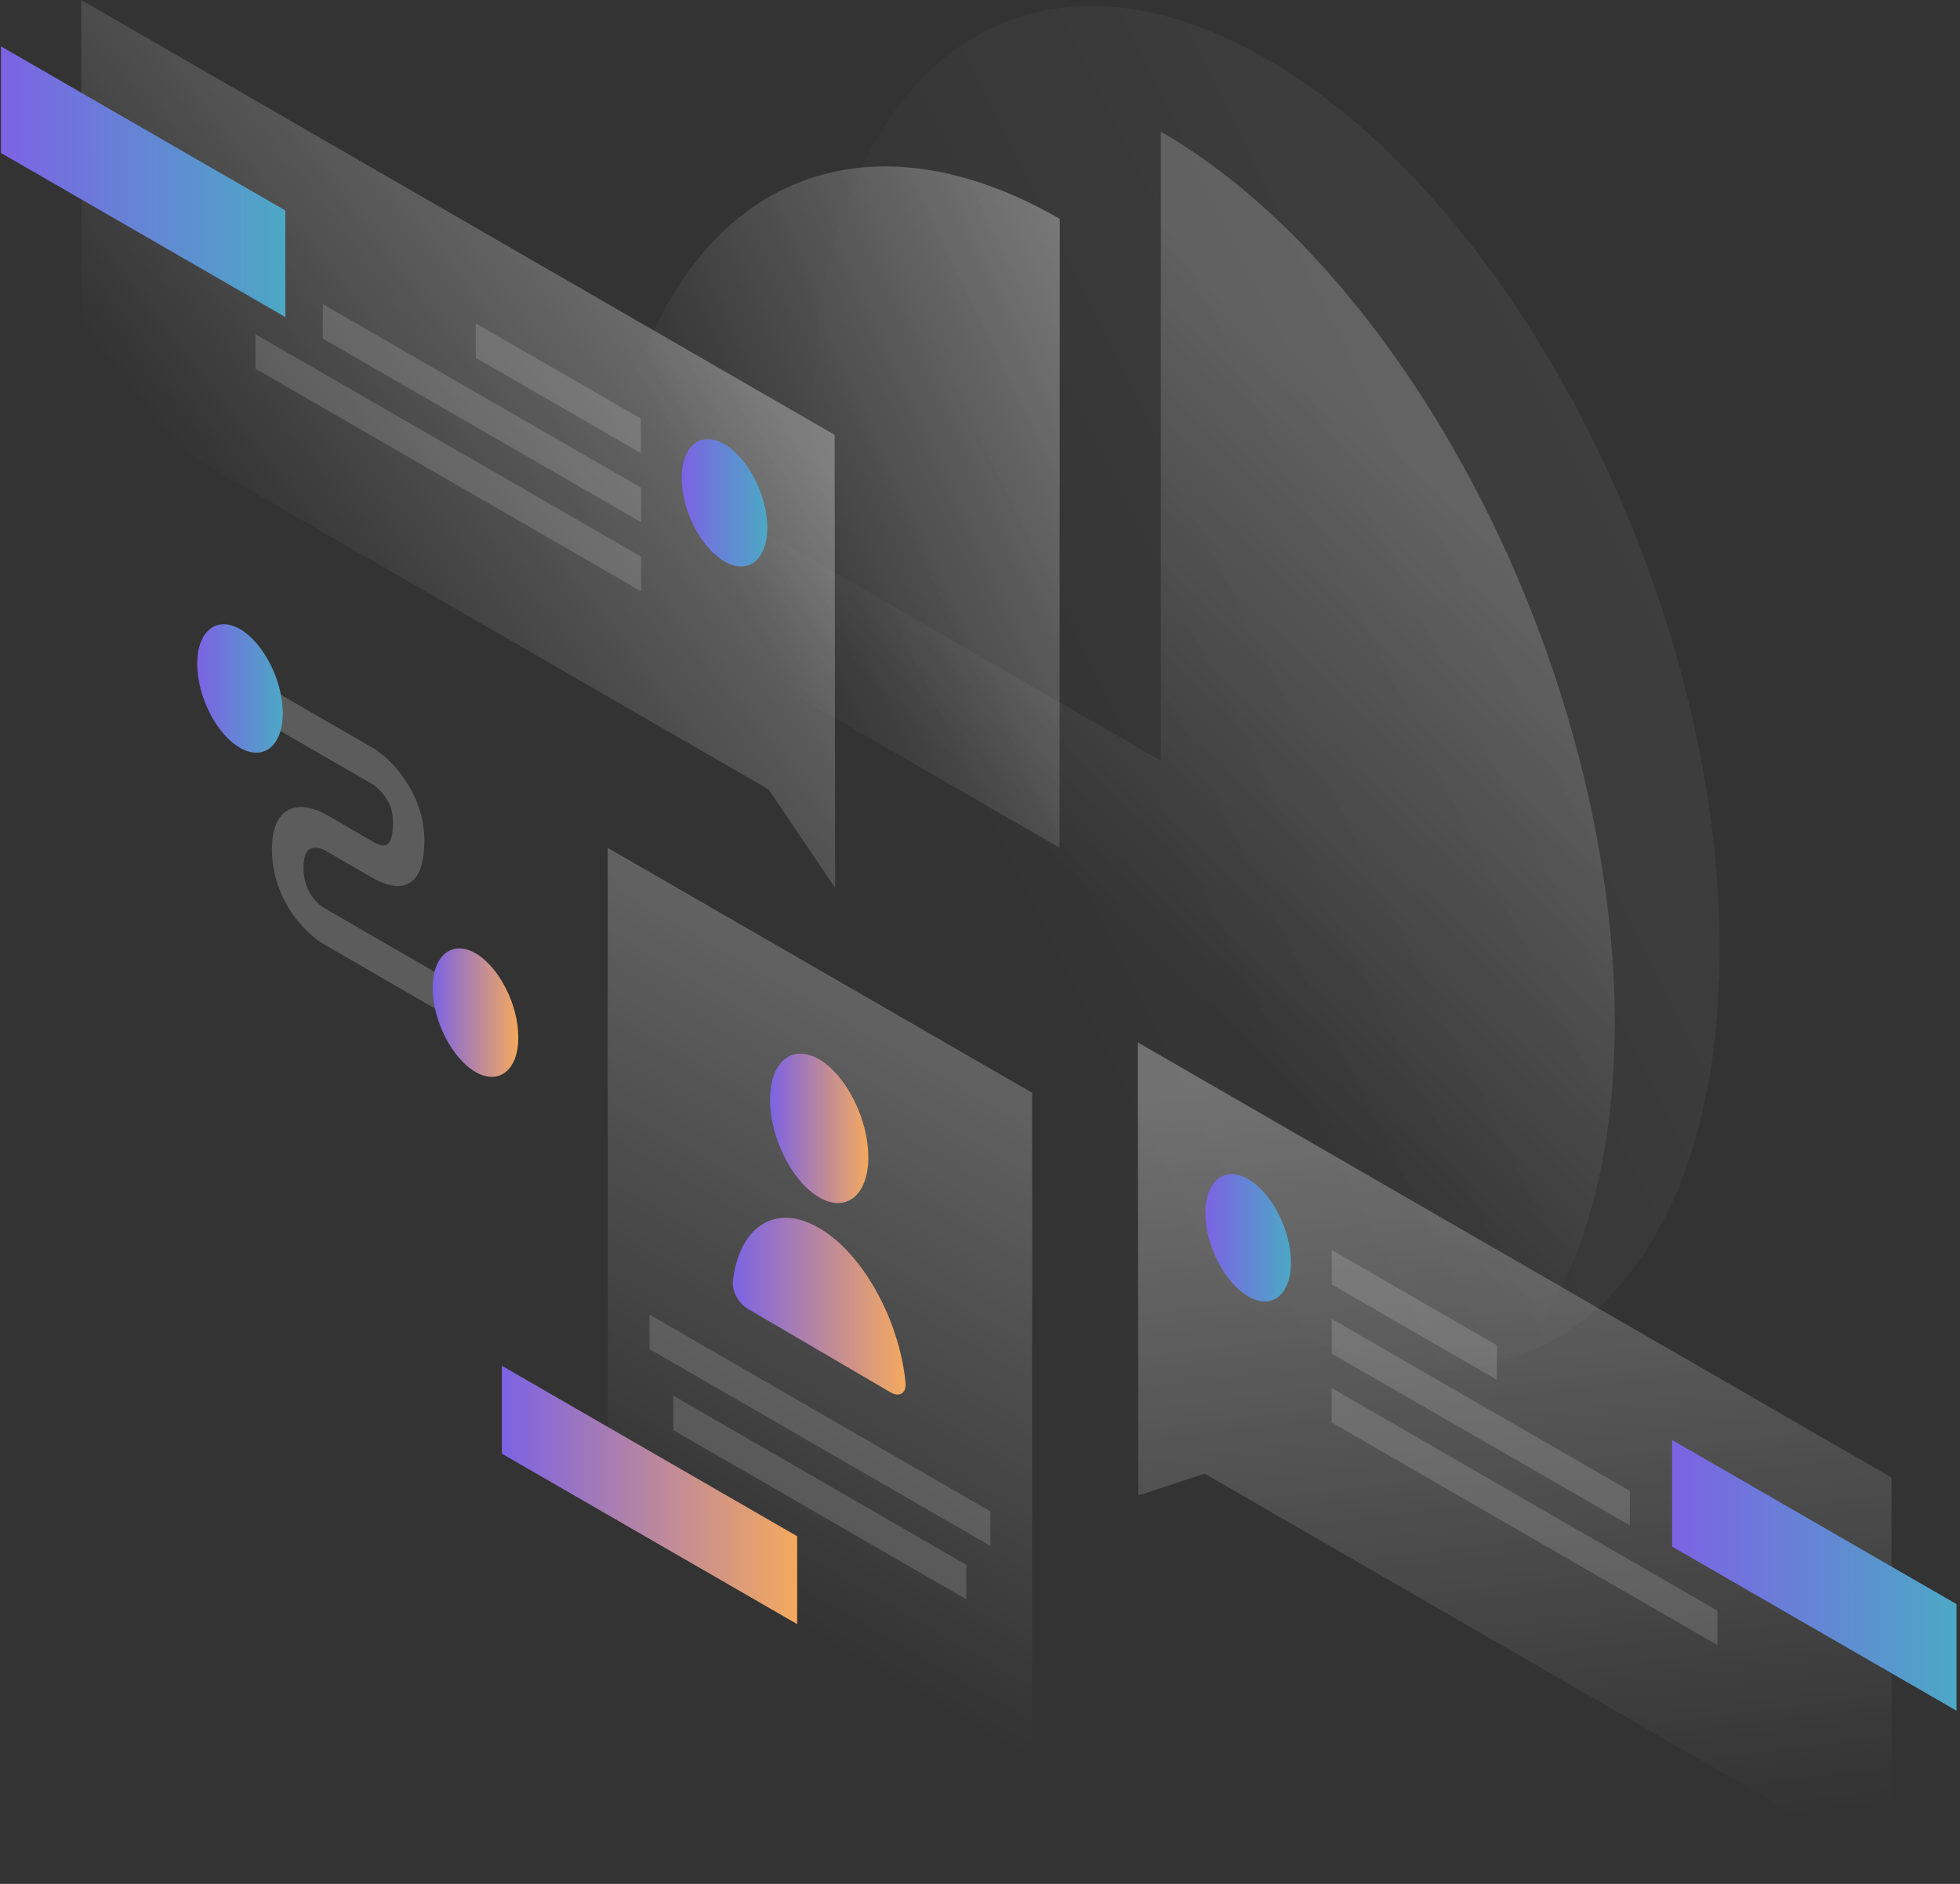
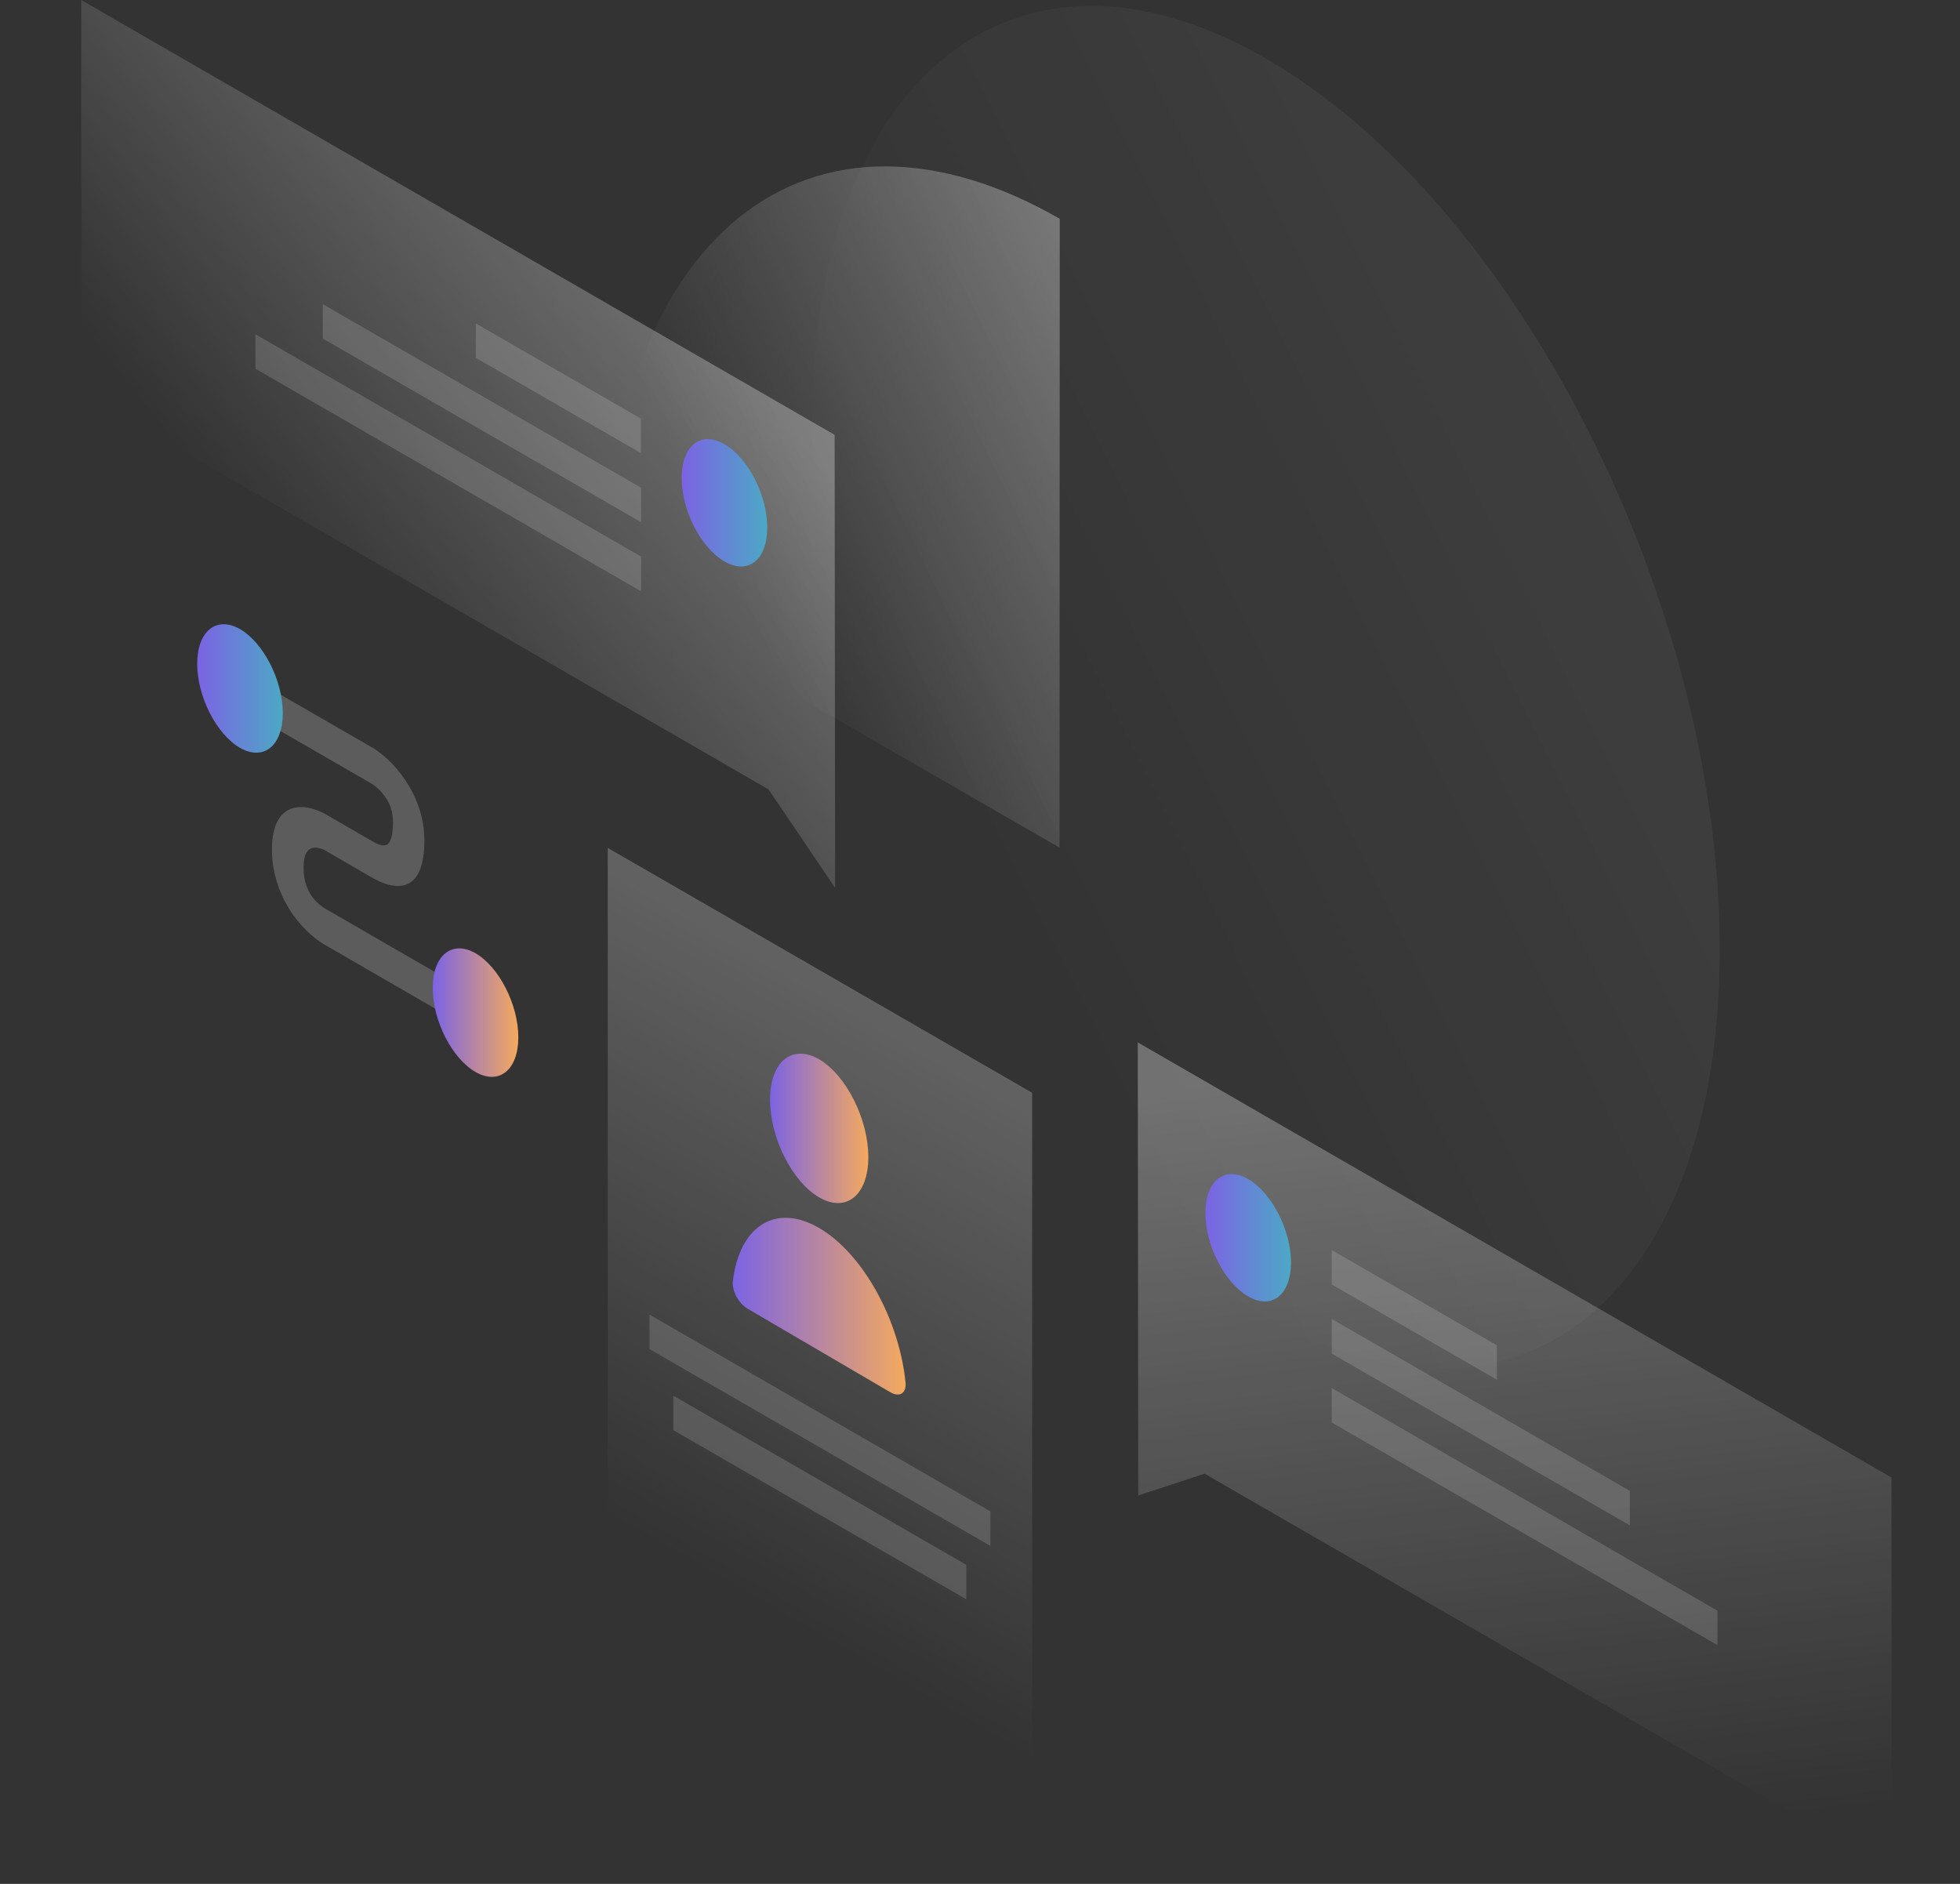
<svg xmlns="http://www.w3.org/2000/svg" width="386" height="371" viewBox="0 0 386 371" fill="none">
  <rect x="0" y="0" width="386" height="371" fill="#333333" stroke="none" />
  <path opacity="0.07" d="M338.681 186.978C338.681 255.405 298.633 287.724 249.257 259.246C199.882 230.768 159.883 152.166 159.883 83.788C159.883 15.361 199.932 -16.957 249.307 11.521C298.682 39.999 338.681 118.551 338.681 186.978Z" fill="url(#paint0_linear_2246_15047)" />
  <path opacity="0.4" d="M208.71 43.091C196.94 36.308 185.32 32.817 174.497 32.767C163.674 32.718 153.799 36.159 145.47 42.892C137.141 49.625 130.558 59.45 126.069 71.869C121.58 84.287 119.236 99.1 119.236 115.359L208.661 166.929L208.71 43.091Z" fill="url(#paint1_linear_2246_15047)" />
-   <path opacity="0.2" d="M139.186 98.202C139.186 122.69 144.422 149.672 154.248 175.707C164.073 201.741 178.037 225.68 194.346 244.483C210.655 263.285 228.66 276.103 246.016 281.34C263.372 286.577 279.282 283.983 291.8 273.859C304.319 263.734 312.797 246.578 316.288 224.583C319.73 202.539 317.984 176.604 311.201 150.071C304.418 123.538 292.997 97.554 278.284 75.46C263.572 53.365 246.315 36.109 228.61 25.935V149.822L139.186 98.202Z" fill="url(#paint2_linear_2246_15047)" />
  <path opacity="0.3" d="M164.372 85.634L15.996 0L16.046 77.355L151.354 155.458L164.471 174.859L164.372 85.634Z" fill="url(#paint3_linear_2246_15047)" />
-   <path d="M0.186 30.124V9.127L56.194 41.445V62.442L0.186 30.124Z" fill="url(#paint4_linear_2246_15047)" />
  <path opacity="0.15" d="M126.217 82.442L93.699 63.689V70.472L126.217 89.225V82.442Z" fill="white" />
  <path opacity="0.15" d="M126.266 96.057L63.574 59.899V66.682L126.266 102.84V96.057Z" fill="white" />
  <path opacity="0.15" d="M126.267 109.623L50.309 65.834V72.617L126.267 116.456V109.623Z" fill="white" />
  <path d="M134.248 94.162C134.248 100.546 138.038 107.878 142.677 110.571C147.315 113.264 151.106 110.272 151.106 103.888C151.106 97.504 147.315 90.172 142.677 87.479C137.989 84.786 134.248 87.778 134.248 94.162Z" fill="url(#paint5_linear_2246_15047)" />
  <path opacity="0.3" d="M224.07 205.282L372.496 290.965L372.546 368.32L237.237 290.217L224.17 294.507L224.07 205.282Z" fill="url(#paint6_linear_2246_15047)" />
-   <path d="M329.305 304.581V283.584L385.313 315.903V336.9L329.305 304.581Z" fill="url(#paint7_linear_2246_15047)" />
  <path opacity="0.15" d="M262.275 246.178L294.793 264.931V271.714L262.275 252.961V246.178Z" fill="white" />
  <path opacity="0.15" d="M262.275 259.744L320.977 293.609V300.392L262.275 266.577V259.744Z" fill="white" />
  <path opacity="0.15" d="M262.275 273.36L338.234 317.199V323.982L262.275 280.143V273.36Z" fill="white" />
  <path d="M254.244 248.622C254.244 255.006 250.454 257.999 245.815 255.306C241.177 252.612 237.387 245.281 237.387 238.897C237.387 232.513 241.177 229.521 245.815 232.214C250.454 234.907 254.244 242.239 254.244 248.622Z" fill="url(#paint8_linear_2246_15047)" />
  <path opacity="0.3" d="M119.684 166.979L203.273 215.207V370.066L119.684 321.838V166.979Z" fill="url(#paint9_linear_2246_15047)" />
  <path opacity="0.15" d="M127.914 258.896L195.045 297.649V304.432L127.914 265.679V258.896Z" fill="white" />
  <path opacity="0.15" d="M132.602 274.856L190.306 308.172V314.955L132.602 281.639V274.856Z" fill="white" />
-   <path d="M156.991 302.536L98.838 268.971V286.278L156.991 319.843V302.536Z" fill="url(#paint10_linear_2246_15047)" />
  <path d="M171.005 227.875C171.005 235.356 166.666 238.897 161.33 235.805C155.993 232.712 151.654 224.084 151.654 216.553C151.654 209.072 155.993 205.531 161.33 208.623C166.666 211.765 171.005 220.394 171.005 227.875Z" fill="url(#paint11_linear_2246_15047)" />
  <path d="M161.329 241.84C152.701 236.802 145.569 241.54 144.322 252.363C144.122 254.258 145.519 256.752 147.264 257.749L175.393 274.208C177.139 275.205 178.535 274.407 178.336 272.263C177.089 259.894 169.957 246.877 161.329 241.84Z" fill="url(#paint12_linear_2246_15047)" />
  <path opacity="0.2" d="M73.153 154.31L51.807 141.992V134.81L73.153 147.129C74.898 148.126 77.442 150.171 79.587 153.313C81.931 156.655 83.576 160.894 83.576 165.482C83.576 170.569 82.28 173.462 79.836 174.26C77.542 175.008 74.799 173.712 73.153 172.764L64.375 167.677L64.325 167.627C63.577 167.178 62.38 166.729 61.432 167.028C60.634 167.278 59.786 168.026 59.786 170.869C59.786 173.712 60.684 175.407 61.383 176.455C62.28 177.751 63.477 178.649 64.225 179.048L64.325 179.098L91.157 194.609V201.791L64.525 186.38C62.679 185.432 60.036 183.387 57.742 180.195C55.248 176.654 53.552 172.215 53.552 167.278C53.552 162.34 55.248 159.847 57.692 159.148C59.986 158.5 62.629 159.448 64.475 160.545L73.153 165.582C74.4 166.33 75.347 166.629 75.996 166.43C76.494 166.28 77.392 165.582 77.392 161.941C77.392 159.547 76.644 158.001 75.896 157.004C74.998 155.657 73.851 154.709 73.153 154.31Z" fill="white" />
  <path d="M55.695 140.446C55.695 146.879 51.905 149.922 47.267 147.278C42.628 144.585 38.838 137.204 38.838 130.72C38.838 124.286 42.628 121.244 47.267 123.887C51.905 126.581 55.695 134.012 55.695 140.446Z" fill="url(#paint13_linear_2246_15047)" />
  <path d="M102.078 204.284C102.078 210.718 98.288 213.76 93.649 211.117C89.011 208.424 85.221 201.043 85.221 194.559C85.221 188.125 89.011 185.083 93.649 187.726C98.288 190.419 102.078 197.851 102.078 204.284Z" fill="url(#paint14_linear_2246_15047)" />
  <defs>
    <linearGradient id="paint0_linear_2246_15047" x1="356.65" y1="82.115" x2="191.1" y2="164.238" gradientUnits="userSpaceOnUse">
      <stop stop-color="white" />
      <stop offset="1" stop-color="white" stop-opacity="0" />
    </linearGradient>
    <linearGradient id="paint1_linear_2246_15047" x1="246.711" y1="71.386" x2="146.543" y2="118.553" gradientUnits="userSpaceOnUse">
      <stop stop-color="white" />
      <stop offset="1" stop-color="white" stop-opacity="0" />
    </linearGradient>
    <linearGradient id="paint2_linear_2246_15047" x1="293.399" y1="105.878" x2="220.121" y2="181.538" gradientUnits="userSpaceOnUse">
      <stop stop-color="white" />
      <stop offset="1" stop-color="white" stop-opacity="0" />
    </linearGradient>
    <linearGradient id="paint3_linear_2246_15047" x1="132.025" y1="54.663" x2="55.393" y2="114.664" gradientUnits="userSpaceOnUse">
      <stop stop-color="white" />
      <stop offset="1" stop-color="white" stop-opacity="0" />
    </linearGradient>
    <linearGradient id="paint4_linear_2246_15047" x1="0.186" y1="35.785" x2="56.194" y2="35.785" gradientUnits="userSpaceOnUse">
      <stop stop-color="#7C63E4" />
      <stop offset="1" stop-color="#4CA8C5" />
    </linearGradient>
    <linearGradient id="paint5_linear_2246_15047" x1="134.248" y1="99.025" x2="151.106" y2="99.025" gradientUnits="userSpaceOnUse">
      <stop stop-color="#7C63E4" />
      <stop offset="1" stop-color="#4CA8C5" />
    </linearGradient>
    <linearGradient id="paint6_linear_2246_15047" x1="287.839" y1="207.802" x2="307.026" y2="363.424" gradientUnits="userSpaceOnUse">
      <stop stop-color="white" />
      <stop offset="1" stop-color="white" stop-opacity="0" />
    </linearGradient>
    <linearGradient id="paint7_linear_2246_15047" x1="329.305" y1="310.242" x2="385.313" y2="310.242" gradientUnits="userSpaceOnUse">
      <stop stop-color="#7C63E4" />
      <stop offset="1" stop-color="#4CA8C5" />
    </linearGradient>
    <linearGradient id="paint8_linear_2246_15047" x1="237.387" y1="243.76" x2="254.244" y2="243.76" gradientUnits="userSpaceOnUse">
      <stop stop-color="#7C63E4" />
      <stop offset="1" stop-color="#4CA8C5" />
    </linearGradient>
    <linearGradient id="paint9_linear_2246_15047" x1="212.225" y1="180.627" x2="138.029" y2="309.172" gradientUnits="userSpaceOnUse">
      <stop stop-color="white" />
      <stop offset="1" stop-color="white" stop-opacity="0" />
    </linearGradient>
    <linearGradient id="paint10_linear_2246_15047" x1="98.838" y1="294.407" x2="156.991" y2="294.407" gradientUnits="userSpaceOnUse">
      <stop stop-color="#7C63E4" />
      <stop offset="1" stop-color="#F4A95E" />
    </linearGradient>
    <linearGradient id="paint11_linear_2246_15047" x1="151.654" y1="222.214" x2="171.005" y2="222.214" gradientUnits="userSpaceOnUse">
      <stop stop-color="#7C63E4" />
      <stop offset="1" stop-color="#F4A95E" />
    </linearGradient>
    <linearGradient id="paint12_linear_2246_15047" x1="144.303" y1="257.229" x2="178.355" y2="257.229" gradientUnits="userSpaceOnUse">
      <stop stop-color="#7C63E4" />
      <stop offset="1" stop-color="#F4A95E" />
    </linearGradient>
    <linearGradient id="paint13_linear_2246_15047" x1="38.838" y1="135.583" x2="55.695" y2="135.583" gradientUnits="userSpaceOnUse">
      <stop stop-color="#7C63E4" />
      <stop offset="1" stop-color="#4CA8C5" />
    </linearGradient>
    <linearGradient id="paint14_linear_2246_15047" x1="85.221" y1="199.422" x2="102.078" y2="199.422" gradientUnits="userSpaceOnUse">
      <stop stop-color="#7C63E4" />
      <stop offset="1" stop-color="#F4A95E" />
    </linearGradient>
  </defs>
</svg>